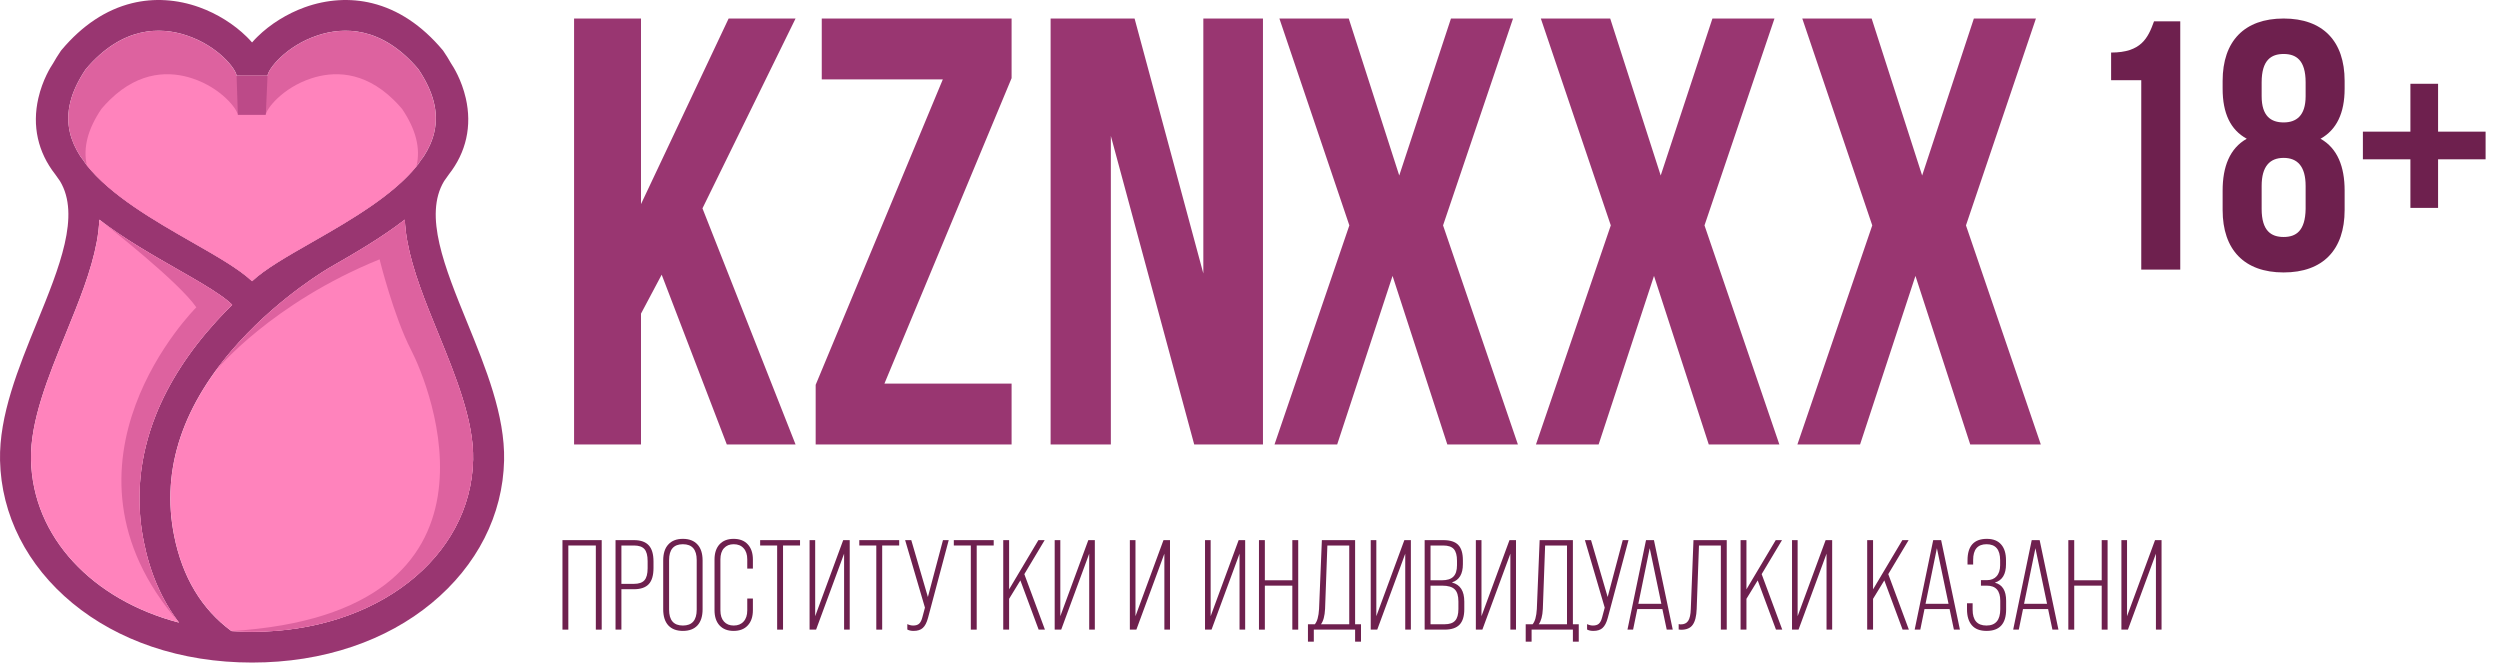
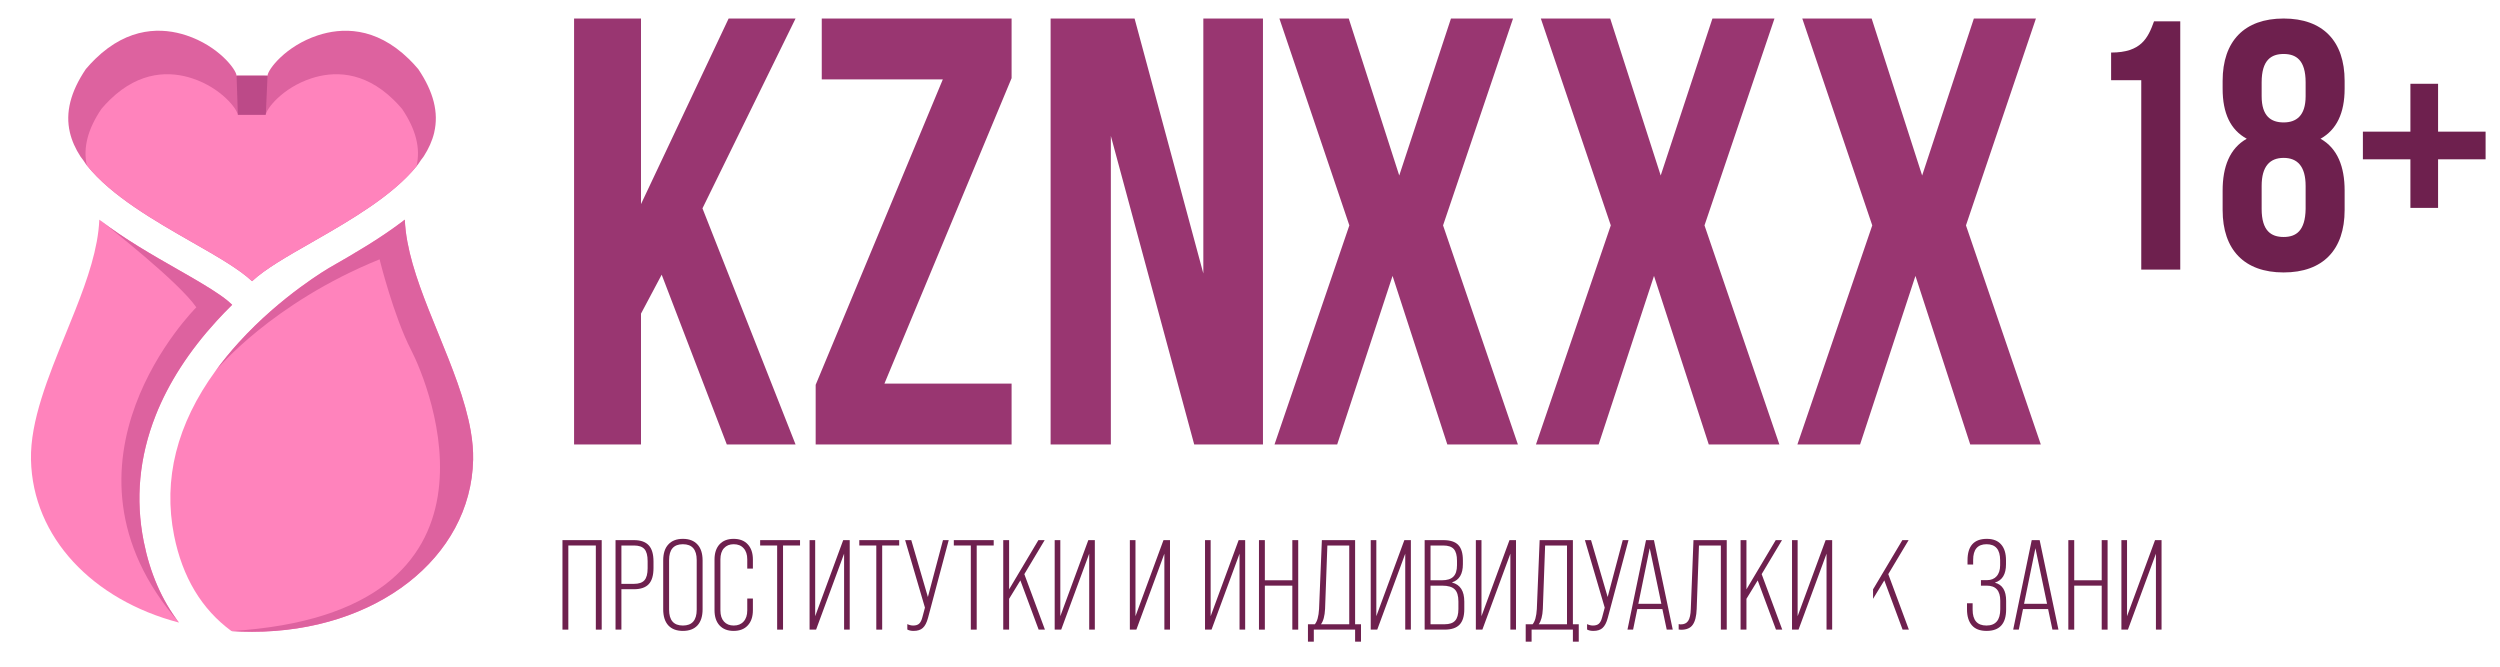
<svg xmlns="http://www.w3.org/2000/svg" width="135" height="36" viewBox="0 0 135 36" fill="none">
-   <path d="M25.223 17.402C24.013 14.436 22.868 11.625 23.983 9.778C24.073 9.66 24.158 9.539 24.239 9.417C25.177 8.221 25.494 6.799 25.153 5.305C24.925 4.308 24.479 3.604 24.36 3.428C24.236 3.207 24.099 2.985 23.948 2.764L23.924 2.729L23.897 2.696C22.78 1.37 21.502 0.52 20.095 0.173C18.918 -0.117 17.659 -0.04 16.454 0.394C15.502 0.738 14.595 1.302 13.902 1.984C13.814 2.07 13.714 2.174 13.611 2.292C13.508 2.174 13.409 2.07 13.321 1.984C12.627 1.302 11.721 0.737 10.769 0.394C9.564 -0.041 8.305 -0.117 7.128 0.173C5.722 0.52 4.442 1.369 3.326 2.696L3.299 2.728L3.275 2.763C3.124 2.985 2.987 3.206 2.863 3.427C2.743 3.603 2.298 4.308 2.07 5.304C1.729 6.799 2.045 8.22 2.984 9.417C3.065 9.539 3.15 9.66 3.239 9.778C4.355 11.625 3.21 14.436 2 17.402C0.991 19.876 -0.052 22.435 0.002 24.866C0.068 27.808 1.458 30.544 3.918 32.573C5.144 33.582 6.582 34.372 8.193 34.919C9.872 35.489 11.696 35.778 13.611 35.778C14.569 35.778 15.504 35.706 16.41 35.562C17.315 35.419 18.19 35.204 19.03 34.919C20.641 34.373 22.079 33.583 23.304 32.573C25.765 30.544 27.155 27.808 27.221 24.866C27.275 22.434 26.232 19.876 25.223 17.402H25.223ZM4.636 3.729C6.616 1.398 8.679 1.451 10.063 1.908C11.796 2.48 12.757 3.751 12.776 4.084L13.641 4.085L14.448 4.086C14.466 3.75 15.427 2.48 17.16 1.908C18.544 1.451 20.607 1.398 22.588 3.729C23.416 4.959 23.699 6.077 23.45 7.147C23.345 7.6 23.147 8.034 22.878 8.451C22.773 8.582 22.678 8.717 22.589 8.857C21.328 10.485 19.023 11.834 17.024 12.977C17.02 12.98 17.014 12.983 17.007 12.987C16.942 13.024 16.877 13.061 16.812 13.098C15.464 13.869 14.331 14.517 13.611 15.183C12.892 14.516 11.759 13.869 10.411 13.098C8.365 11.929 5.94 10.543 4.634 8.857C4.545 8.717 4.45 8.582 4.345 8.451C4.077 8.034 3.878 7.6 3.773 7.147C3.524 6.077 3.806 4.959 4.635 3.729H4.636ZM1.674 24.83C1.628 22.741 2.605 20.344 3.55 18.026C4.262 16.279 4.935 14.629 5.226 13.05C5.302 12.635 5.348 12.239 5.363 11.862C6.682 12.885 8.207 13.756 9.578 14.539C10.471 15.049 11.315 15.532 11.923 15.961C12.218 16.17 12.412 16.334 12.538 16.46C12.257 16.736 11.975 17.028 11.695 17.334C10.205 18.965 9.097 20.683 8.402 22.44C7.521 24.67 7.306 26.959 7.762 29.245C8.102 30.951 8.74 32.414 9.666 33.621C5.003 32.396 1.767 29.022 1.674 24.83V24.83ZM25.549 24.83C25.431 30.124 20.299 34.116 13.611 34.116C13.235 34.116 12.864 34.103 12.498 34.078C10.891 32.9 9.85 31.167 9.402 28.922C8.686 25.337 9.864 21.825 12.903 18.483C15.194 15.963 17.745 14.482 17.853 14.421C19.169 13.668 20.606 12.833 21.86 11.862C21.875 12.239 21.921 12.635 21.997 13.05C22.288 14.629 22.96 16.279 23.673 18.026C24.618 20.344 25.595 22.741 25.549 24.83Z" fill="#993671" />
  <path d="M23.45 7.147C23.344 7.6 23.146 8.034 22.877 8.45C22.773 8.582 22.677 8.717 22.589 8.857C22.556 8.899 22.523 8.942 22.488 8.984C21.207 10.556 18.97 11.864 17.023 12.977C17.019 12.98 17.014 12.983 17.007 12.987C16.941 13.024 16.877 13.061 16.812 13.099C15.463 13.869 14.33 14.517 13.611 15.183C12.892 14.516 11.759 13.869 10.411 13.099C8.392 11.945 6.005 10.582 4.688 8.926C4.669 8.904 4.651 8.881 4.633 8.858C4.545 8.718 4.449 8.583 4.345 8.451C4.076 8.035 3.878 7.601 3.773 7.148C3.524 6.078 3.806 4.96 4.635 3.73C4.804 3.53 4.974 3.348 5.145 3.182C6.963 1.411 8.796 1.491 10.062 1.909C11.795 2.481 12.756 3.752 12.774 4.086L14.446 4.088C14.465 3.752 15.426 2.482 17.159 1.91C18.425 1.492 20.258 1.412 22.076 3.183C22.247 3.349 22.417 3.531 22.586 3.731C23.415 4.961 23.697 6.078 23.448 7.148L23.45 7.147Z" fill="#DD629F" />
  <path d="M25.549 24.829C25.431 30.123 20.299 34.116 13.611 34.116C13.235 34.116 12.864 34.103 12.498 34.078C10.891 32.9 9.85 31.167 9.402 28.921C8.796 25.886 9.547 22.903 11.637 20.03C11.637 20.03 11.638 20.03 11.64 20.028C12.017 19.509 12.438 18.994 12.903 18.483C15.195 15.963 17.746 14.482 17.854 14.421C19.097 13.709 20.449 12.925 21.652 12.02C21.657 12.017 21.66 12.014 21.664 12.011C21.717 11.971 21.769 11.931 21.822 11.89C21.827 11.887 21.831 11.883 21.835 11.881C21.838 11.877 21.843 11.874 21.846 11.872C21.848 11.87 21.85 11.869 21.852 11.868C21.857 11.864 21.86 11.862 21.86 11.862C21.876 12.239 21.921 12.635 21.998 13.05C22.289 14.629 22.961 16.279 23.674 18.026C24.393 19.79 25.131 21.6 25.421 23.284C25.513 23.814 25.56 24.33 25.549 24.829H25.549Z" fill="#FF83BC" />
  <path d="M8.402 22.44C7.521 24.669 7.305 26.959 7.762 29.245C8.102 30.951 8.74 32.413 9.666 33.62C5.003 32.396 1.767 29.021 1.673 24.829C1.627 22.741 2.604 20.344 3.549 18.026C4.261 16.279 4.934 14.629 5.225 13.05C5.301 12.635 5.347 12.239 5.363 11.862C5.363 11.862 5.363 11.862 5.364 11.862C5.367 11.864 5.379 11.874 5.4 11.889C6.71 12.9 8.22 13.763 9.577 14.538C10.47 15.048 11.314 15.531 11.922 15.96C12.217 16.169 12.411 16.333 12.537 16.459C12.256 16.735 11.974 17.027 11.694 17.333C10.204 18.964 9.096 20.682 8.401 22.439L8.402 22.44Z" fill="#FF83BC" />
  <path d="M25.549 24.829C25.431 30.123 20.299 34.116 13.612 34.116C13.235 34.116 12.864 34.103 12.498 34.078C28.317 33.091 23.147 20.729 22.202 18.904C21.258 17.079 20.497 14.004 20.497 14.004C14.687 16.364 11.73 19.917 11.639 20.028C12.017 19.509 12.438 18.994 12.903 18.483C15.194 15.963 17.745 14.482 17.853 14.421C19.096 13.709 20.449 12.925 21.652 12.02C21.656 12.017 21.66 12.014 21.664 12.011C21.716 11.971 21.769 11.931 21.822 11.89C21.826 11.887 21.831 11.883 21.834 11.881C21.838 11.877 21.842 11.874 21.845 11.872C21.848 11.87 21.849 11.869 21.851 11.868C21.857 11.864 21.86 11.862 21.86 11.862C21.875 12.239 21.921 12.635 21.997 13.05C22.288 14.629 22.96 16.279 23.673 18.026C24.392 19.79 25.13 21.6 25.421 23.284C25.512 23.814 25.559 24.33 25.549 24.829Z" fill="#DD629F" />
  <path d="M8.402 22.44C7.521 24.669 7.305 26.959 7.762 29.245C8.102 30.951 8.74 32.413 9.666 33.62C2.158 24.981 10.602 16.595 10.602 16.595C9.652 15.218 5.817 12.214 5.4 11.889C6.711 12.9 8.22 13.763 9.577 14.538C10.47 15.048 11.314 15.531 11.922 15.96C12.217 16.169 12.411 16.334 12.538 16.459C12.256 16.735 11.974 17.027 11.694 17.333C10.204 18.964 9.096 20.682 8.402 22.439L8.402 22.44Z" fill="#DD629F" />
  <path d="M12.87 6.942H14.321L14.447 4.087H12.775L12.87 6.942Z" fill="#BC4A88" />
  <path d="M22.491 8.97C22.49 8.975 22.489 8.98 22.488 8.984C21.207 10.557 18.97 11.864 17.023 12.978C17.019 12.981 17.014 12.983 17.007 12.988C16.941 13.025 16.877 13.062 16.812 13.099C15.463 13.87 14.33 14.517 13.611 15.184C12.892 14.517 11.759 13.87 10.411 13.099C8.392 11.946 6.005 10.582 4.688 8.927C4.48 7.973 4.738 6.975 5.477 5.88C5.63 5.699 5.784 5.535 5.938 5.385C7.583 3.783 9.24 3.856 10.386 4.233C11.953 4.751 12.822 5.9 12.838 6.202L14.351 6.204C14.367 5.9 15.236 4.751 16.803 4.234C17.949 3.856 19.606 3.784 21.251 5.386C21.405 5.536 21.559 5.7 21.712 5.881C22.462 6.993 22.717 8.004 22.492 8.971L22.491 8.97Z" fill="#FF83BC" />
  <path d="M114.86 33.275L116.372 29.167H116.724V34H116.42V29.899L114.908 34H114.556V29.167H114.86V33.275Z" fill="#6E204E" />
  <path d="M112.008 34H111.69V29.167H112.008V31.335H113.492V29.167H113.81V34H113.492V31.625H112.008V34Z" fill="#6E204E" />
  <path d="M111.156 34H110.831L110.597 32.888H109.243L109.015 34H108.712L109.713 29.167H110.141L111.156 34ZM109.913 29.602L109.299 32.605H110.541L109.913 29.602Z" fill="#6E204E" />
  <path d="M107.275 34.069C106.92 34.069 106.656 33.968 106.481 33.765C106.306 33.563 106.218 33.277 106.218 32.909V32.578H106.522V32.923C106.522 33.494 106.771 33.779 107.268 33.779C107.765 33.779 108.014 33.484 108.014 32.895V32.44C108.014 31.896 107.772 31.625 107.289 31.625H106.971V31.328H107.295C107.516 31.328 107.689 31.259 107.813 31.121C107.942 30.978 108.007 30.78 108.007 30.527V30.251C108.007 29.675 107.763 29.388 107.275 29.388C106.791 29.388 106.55 29.671 106.55 30.237V30.486H106.246V30.258C106.246 29.484 106.594 29.098 107.289 29.098C107.629 29.098 107.887 29.199 108.062 29.402C108.237 29.599 108.324 29.885 108.324 30.258V30.472C108.324 31.006 108.126 31.335 107.73 31.459V31.466C108.131 31.572 108.331 31.896 108.331 32.44V32.909C108.331 33.682 107.979 34.069 107.275 34.069Z" fill="#6E204E" />
-   <path d="M105.836 34H105.511L105.277 32.888H103.923L103.696 34H103.392L104.393 29.167H104.821L105.836 34ZM104.593 29.602L103.979 32.605H105.221L104.593 29.602Z" fill="#6E204E" />
-   <path d="M103.079 34H102.74L101.753 31.342L101.145 32.336V34H100.828V29.167H101.145V31.825L102.727 29.167H103.065L101.967 31.003L103.079 34Z" fill="#6E204E" />
+   <path d="M103.079 34H102.74L101.753 31.342L101.145 32.336V34H100.828H101.145V31.825L102.727 29.167H103.065L101.967 31.003L103.079 34Z" fill="#6E204E" />
  <path d="M97.072 33.275L98.584 29.167H98.937V34H98.633V29.899L97.121 34H96.769V29.167H97.072V33.275Z" fill="#6E204E" />
  <path d="M96.242 34H95.903L94.916 31.342L94.308 32.336V34H93.991V29.167H94.308V31.825L95.889 29.167H96.228L95.13 31.003L96.242 34Z" fill="#6E204E" />
  <path d="M90.779 34.007C90.737 34.007 90.694 34.002 90.648 33.993V33.703C90.694 33.712 90.73 33.717 90.758 33.717C90.942 33.717 91.076 33.655 91.159 33.531C91.246 33.402 91.294 33.188 91.303 32.888L91.448 29.167H93.244V34H92.926V29.457H91.745L91.621 32.882C91.607 33.273 91.536 33.558 91.407 33.738C91.283 33.917 91.073 34.007 90.779 34.007Z" fill="#6E204E" />
  <path d="M90.328 34H90.003L89.768 32.888H88.415L88.187 34H87.883L88.885 29.167H89.313L90.328 34ZM89.085 29.602L88.47 32.605H89.713L89.085 29.602Z" fill="#6E204E" />
  <path d="M86.814 32.239L87.628 29.167H87.939L86.82 33.365C86.751 33.623 86.657 33.804 86.537 33.91C86.422 34.016 86.257 34.069 86.04 34.069C85.902 34.069 85.789 34.044 85.702 33.993V33.703C85.812 33.754 85.918 33.779 86.02 33.779C86.162 33.779 86.27 33.745 86.344 33.675C86.418 33.606 86.475 33.491 86.517 33.33L86.655 32.812L85.585 29.167H85.916L86.814 32.239Z" fill="#6E204E" />
  <path d="M84.936 29.167V33.71H85.253V34.649H84.936V34H82.706V34.649H82.388V33.71H82.761C82.89 33.558 82.966 33.284 82.989 32.888L83.141 29.167H84.936ZM83.092 33.71H84.618V29.457H83.437L83.313 32.882C83.295 33.259 83.221 33.535 83.092 33.71Z" fill="#6E204E" />
  <path d="M80 33.275L81.512 29.167H81.864V34H81.56V29.899L80.048 34H79.696V29.167H80V33.275Z" fill="#6E204E" />
  <path d="M78.008 34H76.931V29.167H77.939C78.312 29.167 78.582 29.254 78.747 29.429C78.913 29.599 78.996 29.876 78.996 30.258V30.465C78.996 30.994 78.802 31.321 78.416 31.445V31.459C78.853 31.57 79.072 31.913 79.072 32.488V32.895C79.072 33.273 78.987 33.551 78.816 33.731C78.646 33.91 78.377 34 78.008 34ZM77.249 29.457V31.335H77.864C78.144 31.335 78.349 31.27 78.478 31.142C78.612 31.013 78.678 30.805 78.678 30.52V30.285C78.678 29.991 78.621 29.779 78.506 29.65C78.391 29.521 78.2 29.457 77.933 29.457H77.249ZM77.249 31.625V33.71H78.008C78.271 33.71 78.46 33.646 78.575 33.517C78.694 33.388 78.754 33.178 78.754 32.888V32.481C78.754 32.173 78.688 31.954 78.554 31.825C78.421 31.692 78.195 31.625 77.877 31.625H77.249Z" fill="#6E204E" />
  <path d="M74.322 33.275L75.835 29.167H76.187V34H75.883V29.899L74.371 34H74.019V29.167H74.322V33.275Z" fill="#6E204E" />
  <path d="M73.176 29.167V33.71H73.494V34.649H73.176V34H70.946V34.649H70.629V33.71H71.001C71.13 33.558 71.206 33.284 71.229 32.888L71.381 29.167H73.176ZM71.333 33.71H72.859V29.457H71.678L71.554 32.882C71.535 33.259 71.462 33.535 71.333 33.71Z" fill="#6E204E" />
  <path d="M68.302 34H67.984V29.167H68.302V31.335H69.786V29.167H70.104V34H69.786V31.625H68.302V34Z" fill="#6E204E" />
  <path d="M65.375 33.275L66.887 29.167H67.239V34H66.935V29.899L65.423 34H65.071V29.167H65.375V33.275Z" fill="#6E204E" />
  <path d="M61.316 33.275L62.828 29.167H63.18V34H62.876V29.899L61.364 34H61.012V29.167H61.316V33.275Z" fill="#6E204E" />
  <path d="M57.257 33.275L58.769 29.167H59.121V34H58.817V29.899L57.305 34H56.953V29.167H57.257V33.275Z" fill="#6E204E" />
  <path d="M56.426 34H56.087L55.1 31.342L54.492 32.336V34H54.175V29.167H54.492V31.825L56.073 29.167H56.412L55.314 31.003L56.426 34Z" fill="#6E204E" />
  <path d="M52.742 34H52.424V29.457H51.506V29.167H53.66V29.457H52.742V34Z" fill="#6E204E" />
  <path d="M50.106 32.239L50.921 29.167H51.231L50.113 33.365C50.044 33.623 49.95 33.804 49.83 33.91C49.715 34.016 49.549 34.069 49.333 34.069C49.195 34.069 49.082 34.044 48.995 33.993V33.703C49.105 33.754 49.211 33.779 49.312 33.779C49.455 33.779 49.563 33.745 49.637 33.675C49.71 33.606 49.768 33.491 49.809 33.33L49.947 32.812L48.877 29.167H49.209L50.106 32.239Z" fill="#6E204E" />
  <path d="M47.638 34H47.32V29.457H46.402V29.167H48.556V29.457H47.638V34Z" fill="#6E204E" />
  <path d="M44.02 33.275L45.533 29.167H45.885V34H45.581V29.899L44.069 34H43.717V29.167H44.02V33.275Z" fill="#6E204E" />
  <path d="M42.284 34H41.966V29.457H41.048V29.167H43.202V29.457H42.284V34Z" fill="#6E204E" />
  <path d="M39.613 34.069C39.291 34.069 39.038 33.97 38.854 33.772C38.674 33.574 38.584 33.3 38.584 32.95V30.216C38.584 29.866 38.674 29.593 38.854 29.395C39.038 29.197 39.291 29.098 39.613 29.098C39.944 29.098 40.2 29.197 40.38 29.395C40.564 29.593 40.656 29.866 40.656 30.216V30.706H40.352V30.203C40.352 29.945 40.285 29.744 40.152 29.602C40.023 29.459 39.846 29.388 39.62 29.388C39.399 29.388 39.224 29.459 39.095 29.602C38.966 29.744 38.902 29.945 38.902 30.203V32.964C38.902 33.222 38.966 33.422 39.095 33.565C39.224 33.708 39.399 33.779 39.62 33.779C39.846 33.779 40.023 33.708 40.152 33.565C40.285 33.422 40.352 33.222 40.352 32.964V32.322H40.656V32.95C40.656 33.3 40.564 33.574 40.38 33.772C40.2 33.97 39.944 34.069 39.613 34.069Z" fill="#6E204E" />
  <path d="M35.813 32.902V30.265C35.813 29.887 35.905 29.599 36.089 29.402C36.273 29.199 36.536 29.098 36.876 29.098C37.217 29.098 37.479 29.199 37.663 29.402C37.847 29.599 37.94 29.887 37.94 30.265V32.902C37.94 33.28 37.847 33.57 37.663 33.772C37.479 33.97 37.217 34.069 36.876 34.069C36.536 34.069 36.273 33.97 36.089 33.772C35.905 33.57 35.813 33.28 35.813 32.902ZM37.622 32.923V30.244C37.622 29.673 37.373 29.388 36.876 29.388C36.379 29.388 36.131 29.673 36.131 30.244V32.923C36.131 33.494 36.379 33.779 36.876 33.779C37.373 33.779 37.622 33.494 37.622 32.923Z" fill="#6E204E" />
  <path d="M33.556 34H33.239V29.167H34.233C34.596 29.167 34.863 29.261 35.034 29.45C35.204 29.634 35.289 29.924 35.289 30.32V30.672C35.289 31.068 35.204 31.358 35.034 31.542C34.863 31.726 34.596 31.818 34.233 31.818H33.556V34ZM33.556 29.457V31.528H34.233C34.495 31.528 34.684 31.464 34.799 31.335C34.914 31.206 34.972 30.99 34.972 30.686V30.299C34.972 29.995 34.914 29.779 34.799 29.65C34.684 29.521 34.495 29.457 34.233 29.457H33.556Z" fill="#6E204E" />
  <path d="M30.69 34H30.373V29.167H32.492V34H32.175V29.457H30.69V34Z" fill="#6E204E" />
  <path d="M131.656 4.524V7.109H134.222V8.603H131.656V11.226H130.162V8.603H127.596V7.109H130.162V4.524H131.656Z" fill="#6E204E" />
  <path d="M126.61 11.341C126.61 13.486 125.442 14.712 123.316 14.712C121.191 14.712 120.022 13.486 120.022 11.341V10.288C120.022 9.005 120.405 8.009 121.325 7.492C120.444 7.013 120.022 6.113 120.022 4.792V4.37C120.022 2.226 121.191 1 123.316 1C125.442 1 126.61 2.226 126.61 4.37V4.792C126.61 6.113 126.17 7.013 125.308 7.492C126.227 8.009 126.61 9.005 126.61 10.288V11.341ZM122.129 11.284C122.129 12.471 122.646 12.797 123.316 12.797C123.987 12.797 124.484 12.471 124.504 11.284V10.039C124.504 8.986 124.063 8.526 123.316 8.526C122.569 8.526 122.129 8.986 122.129 10.039V11.284ZM122.129 4.447V5.194C122.129 6.266 122.627 6.611 123.316 6.611C123.987 6.611 124.504 6.266 124.504 5.194V4.447C124.504 3.241 123.987 2.915 123.316 2.915C122.646 2.915 122.129 3.241 122.129 4.447Z" fill="#6E204E" />
  <path d="M114 4.332V2.838C115.628 2.838 115.992 2.053 116.317 1.153H117.734V14.559H115.628V4.332H114Z" fill="#6E204E" />
  <path d="M59.986 7.341V24H56.733V1H61.267L64.98 14.767V1H68.2V24H64.487L59.986 7.341Z" fill="#993671" />
  <path d="M54.626 1V4.22L47.759 20.714H54.626V24H44.046V20.78L50.913 4.286H44.375V1H54.626Z" fill="#993671" />
  <path d="M35.731 14.833L34.614 16.936V24H31V1H34.614V11.021L39.346 1H42.96L37.933 11.251L42.96 24H39.247L35.731 14.833Z" fill="#993671" />
  <path d="M109.94 1L106.162 12.171L110.203 24H106.392L103.434 14.899L100.444 24H97.06L101.102 12.171L97.323 1H101.069L103.796 9.477L106.589 1H109.94Z" fill="#993671" />
  <path d="M95.822 1L92.043 12.171L96.085 24H92.273L89.316 14.899L86.326 24H82.942L86.983 12.171L83.205 1H86.951L89.678 9.477L92.471 1H95.822Z" fill="#993671" />
  <path d="M81.704 1L77.925 12.171L81.966 24H78.155L75.198 14.899L72.208 24H68.824L72.865 12.171L69.087 1H72.832L75.559 9.477L78.352 1H81.704Z" fill="#993671" />
</svg>